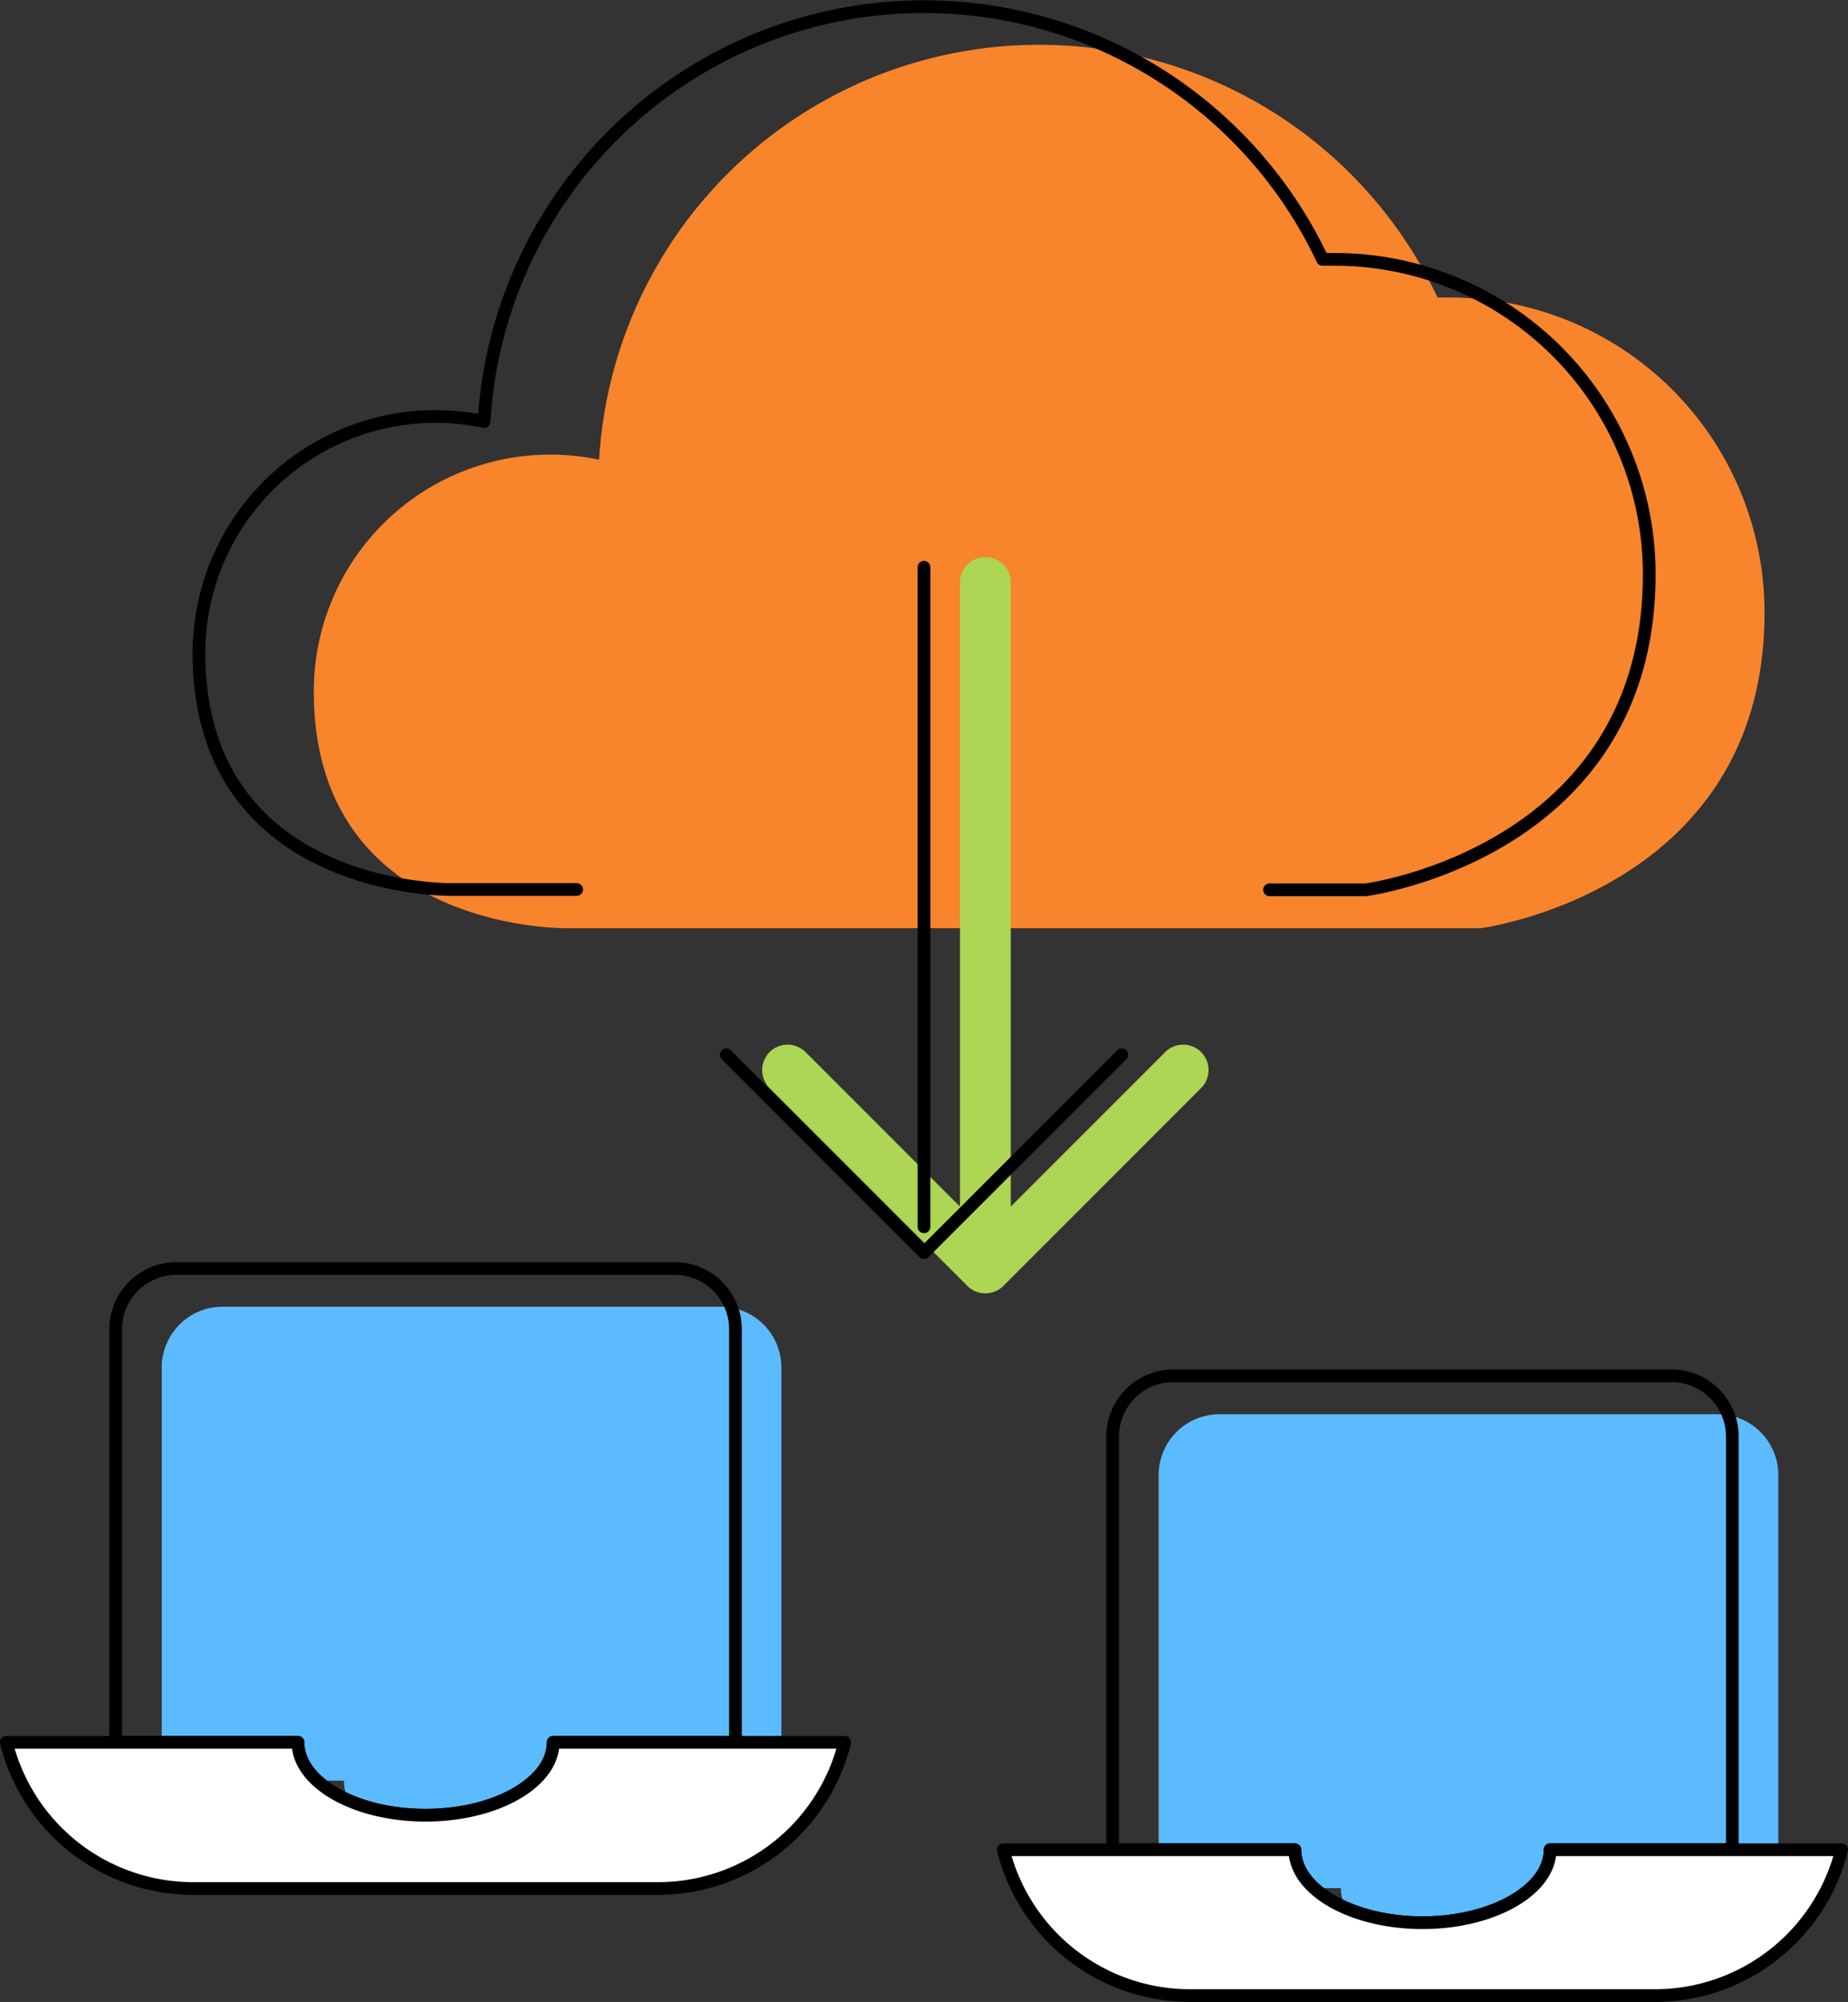
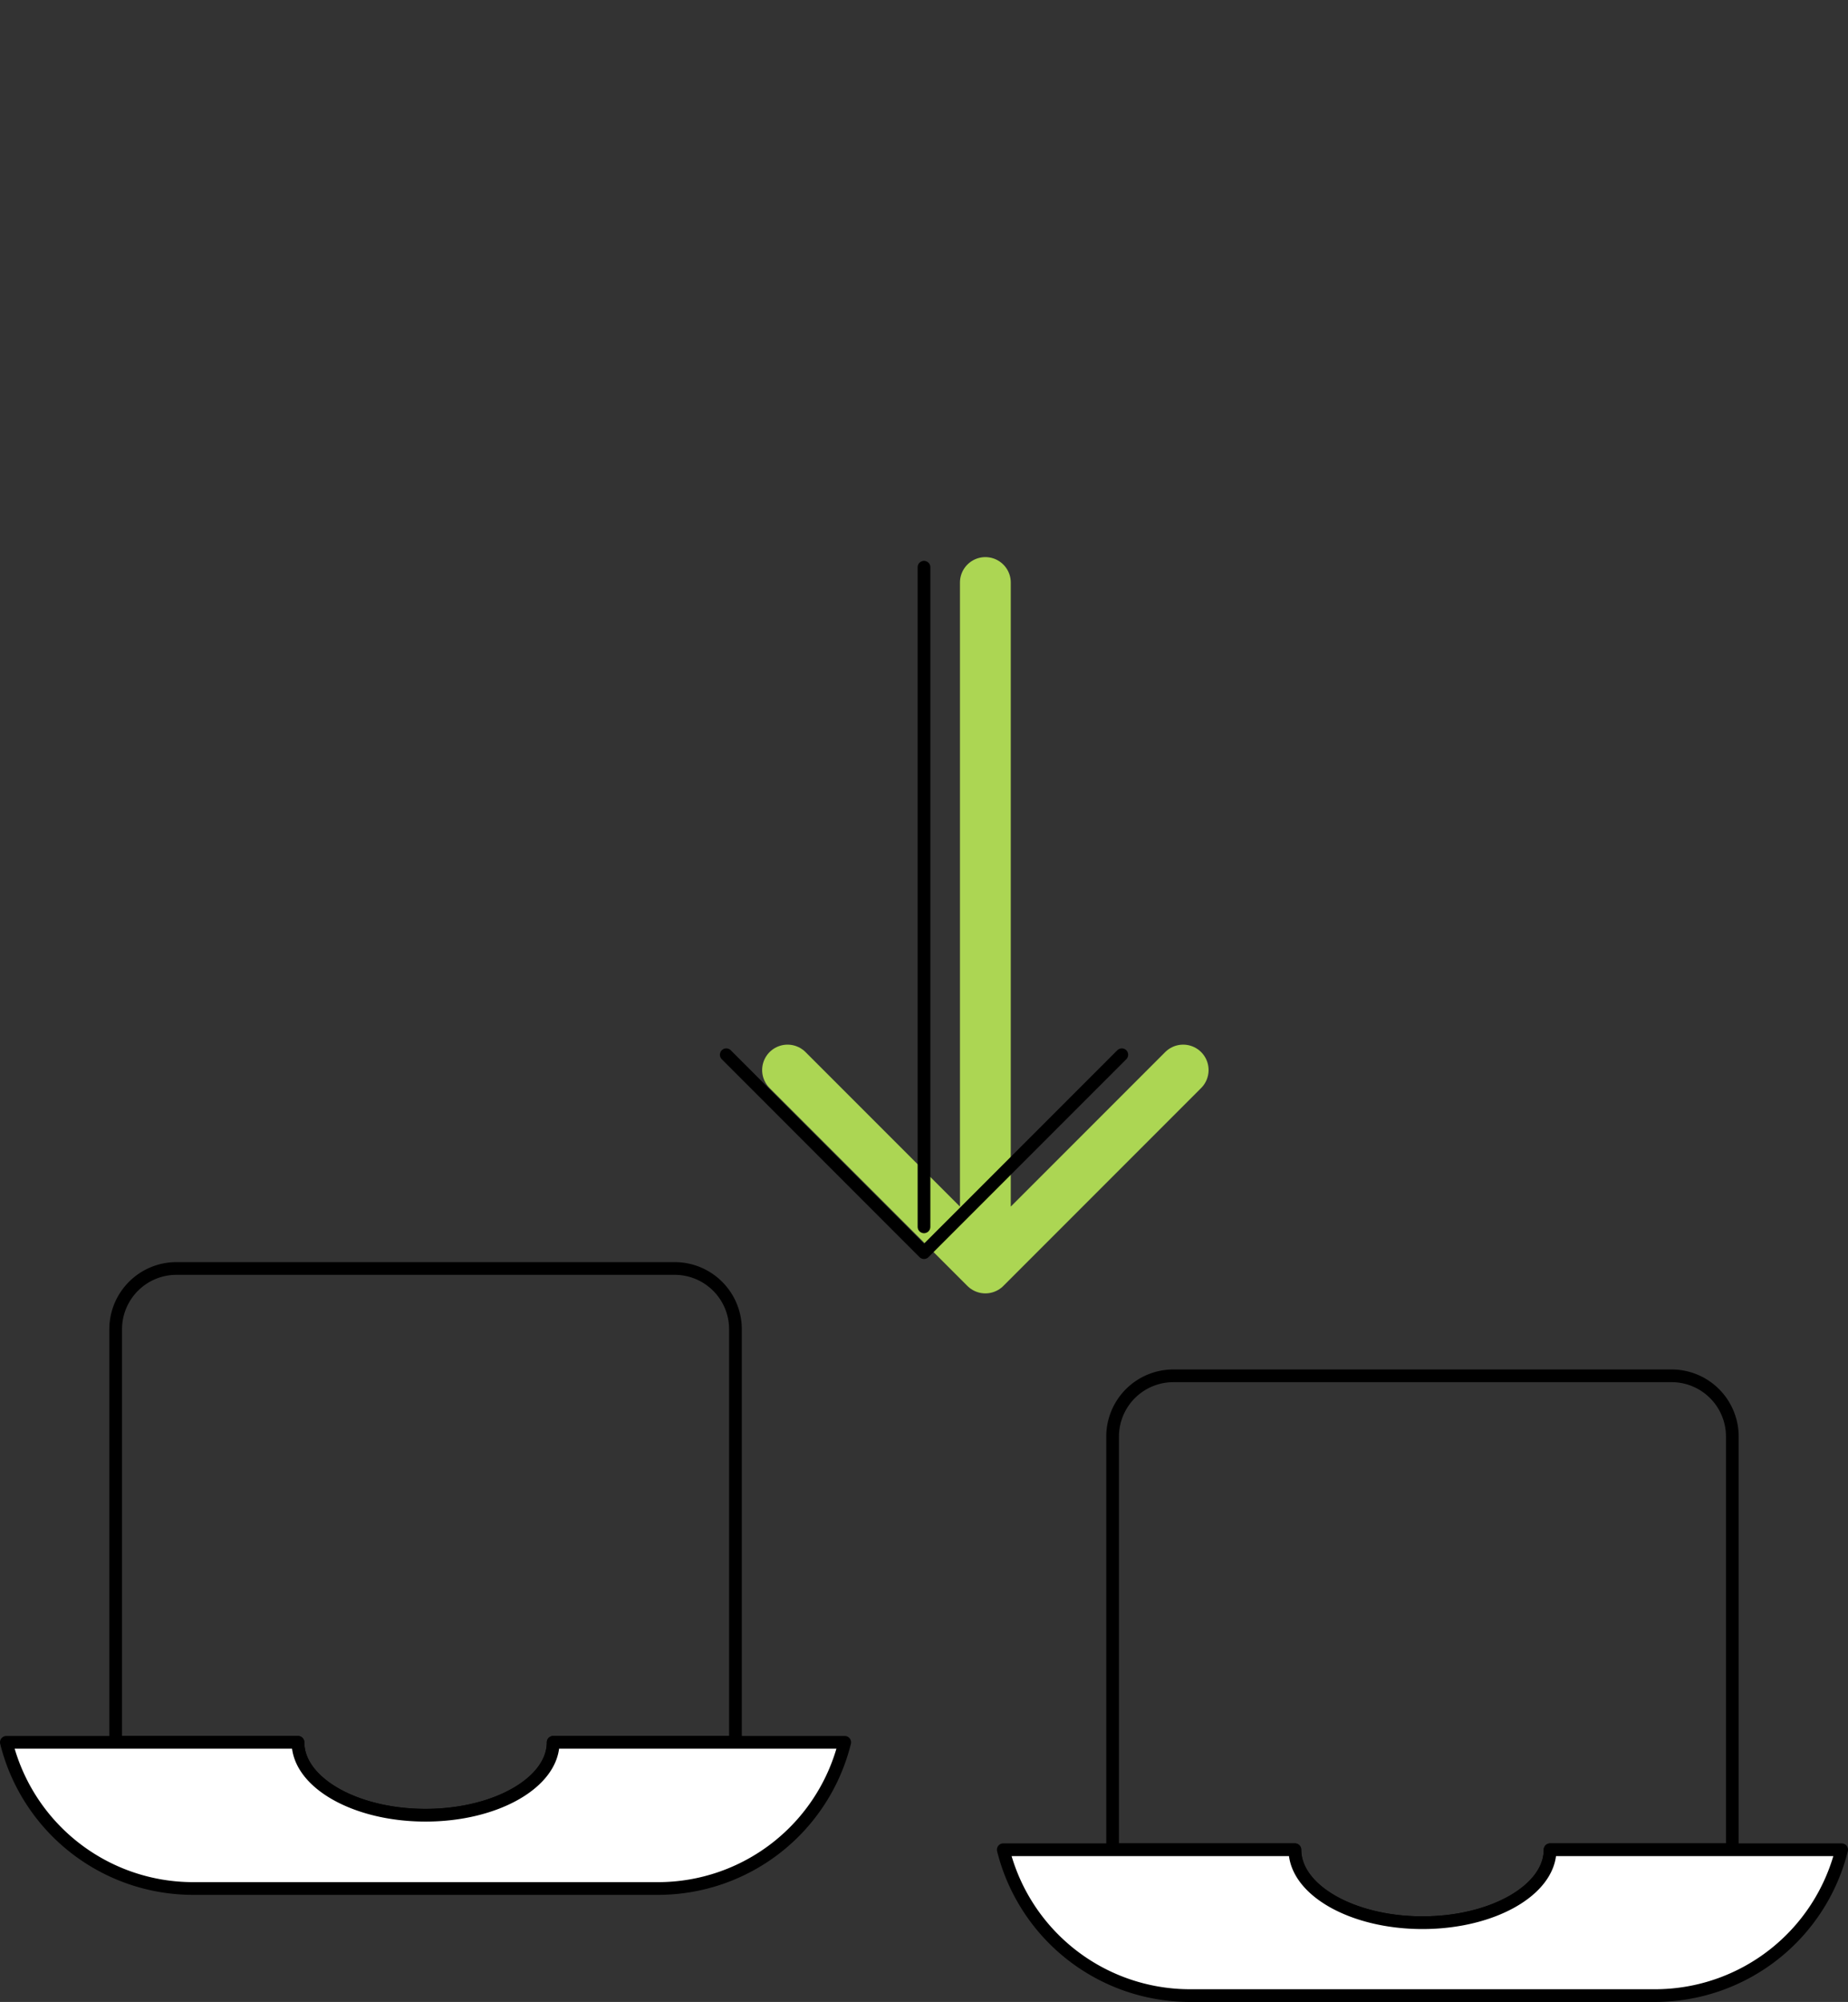
<svg xmlns="http://www.w3.org/2000/svg" data-name="Layer 40" width="290.92" height="315">
  <rect width="100%" height="100%" fill="#333333" stroke="none" />
-   <path d="M211.09 297.09c0 6.31 9 11.47 20.08 11.47s20.09-5.16 20.09-11.47h28.69v-65a9.56 9.56 0 0 0-9.56-9.56h-78.43a9.56 9.56 0 0 0-9.56 9.56v65z" fill="#5cbbff" />
  <path d="M203.85 291.05c0 6.31 9 11.48 20.08 11.48s20.09-5.17 20.09-11.48h28.69v-65a9.56 9.56 0 0 0-9.57-9.57h-78.42a9.57 9.57 0 0 0-9.57 9.57v65z" fill="none" stroke="#000" stroke-linecap="round" stroke-linejoin="round" stroke-width="2" />
  <path d="M244.02 291.05c0 6.31-9 11.48-20.09 11.48s-20.08-5.17-20.08-11.48h-45.91a30.3 30.3 0 0 0 29.4 22.95h73.19a30.29 30.29 0 0 0 29.39-22.95z" fill="#fff" stroke="#000" stroke-linecap="round" stroke-linejoin="round" stroke-width="2" />
  <g>
-     <path d="M54.15 280.18c0 6.32 9 11.48 20.08 11.48s20.09-5.16 20.09-11.48h28.69v-65a9.57 9.57 0 0 0-9.56-9.57H35.02a9.57 9.57 0 0 0-9.56 9.57v65z" fill="#5cbbff" />
    <path d="M46.91 274.15c0 6.31 9 11.47 20.08 11.47s20.09-5.16 20.09-11.47h28.7v-65a9.57 9.57 0 0 0-9.57-9.56H27.78a9.57 9.57 0 0 0-9.57 9.56v65z" fill="none" stroke="#000" stroke-linecap="round" stroke-linejoin="round" stroke-width="2" />
    <path d="M87.08 274.15c0 6.31-9 11.47-20.09 11.47s-20.08-5.16-20.08-11.47H1a30.3 30.3 0 0 0 29.4 23h73.19a30.29 30.29 0 0 0 29.39-23z" fill="#fff" stroke="#000" stroke-linecap="round" stroke-linejoin="round" stroke-width="2" />
  </g>
  <g>
-     <path d="M217.96 146.05h15.15s44.67-5.82 44.67-49.64a49.54 49.54 0 0 0-49.54-49.6h-1.93a69.38 69.38 0 0 0-132 25.52 37.23 37.23 0 0 0-44.91 36.48c0 37.83 39.71 37.24 39.71 37.24h19.78" fill="#f8842c" />
-     <path d="M199.85 140.01H215s44.63-5.82 44.63-49.64a49.53 49.53 0 0 0-49.5-49.56h-1.93a69.38 69.38 0 0 0-132 25.52A37.22 37.22 0 0 0 32.12 95.1a36.79 36.79 0 0 0-.8 7.62c0 37.83 39.71 37.24 39.71 37.24h19.75" fill="none" stroke="#000" stroke-linecap="round" stroke-linejoin="round" stroke-width="2" />
    <g fill="none" stroke="#acd653" stroke-linecap="round" stroke-linejoin="round" stroke-width="8">
      <path d="M155.12 195.45V91.66M123.98 168.37l31.14 31.14 31.14-31.14" />
    </g>
    <g fill="none" stroke="#000" stroke-linecap="round" stroke-linejoin="round" stroke-width="2">
      <path d="M145.46 193.04V89.25M114.33 165.96l31.13 31.14 31.14-31.14" />
    </g>
  </g>
</svg>